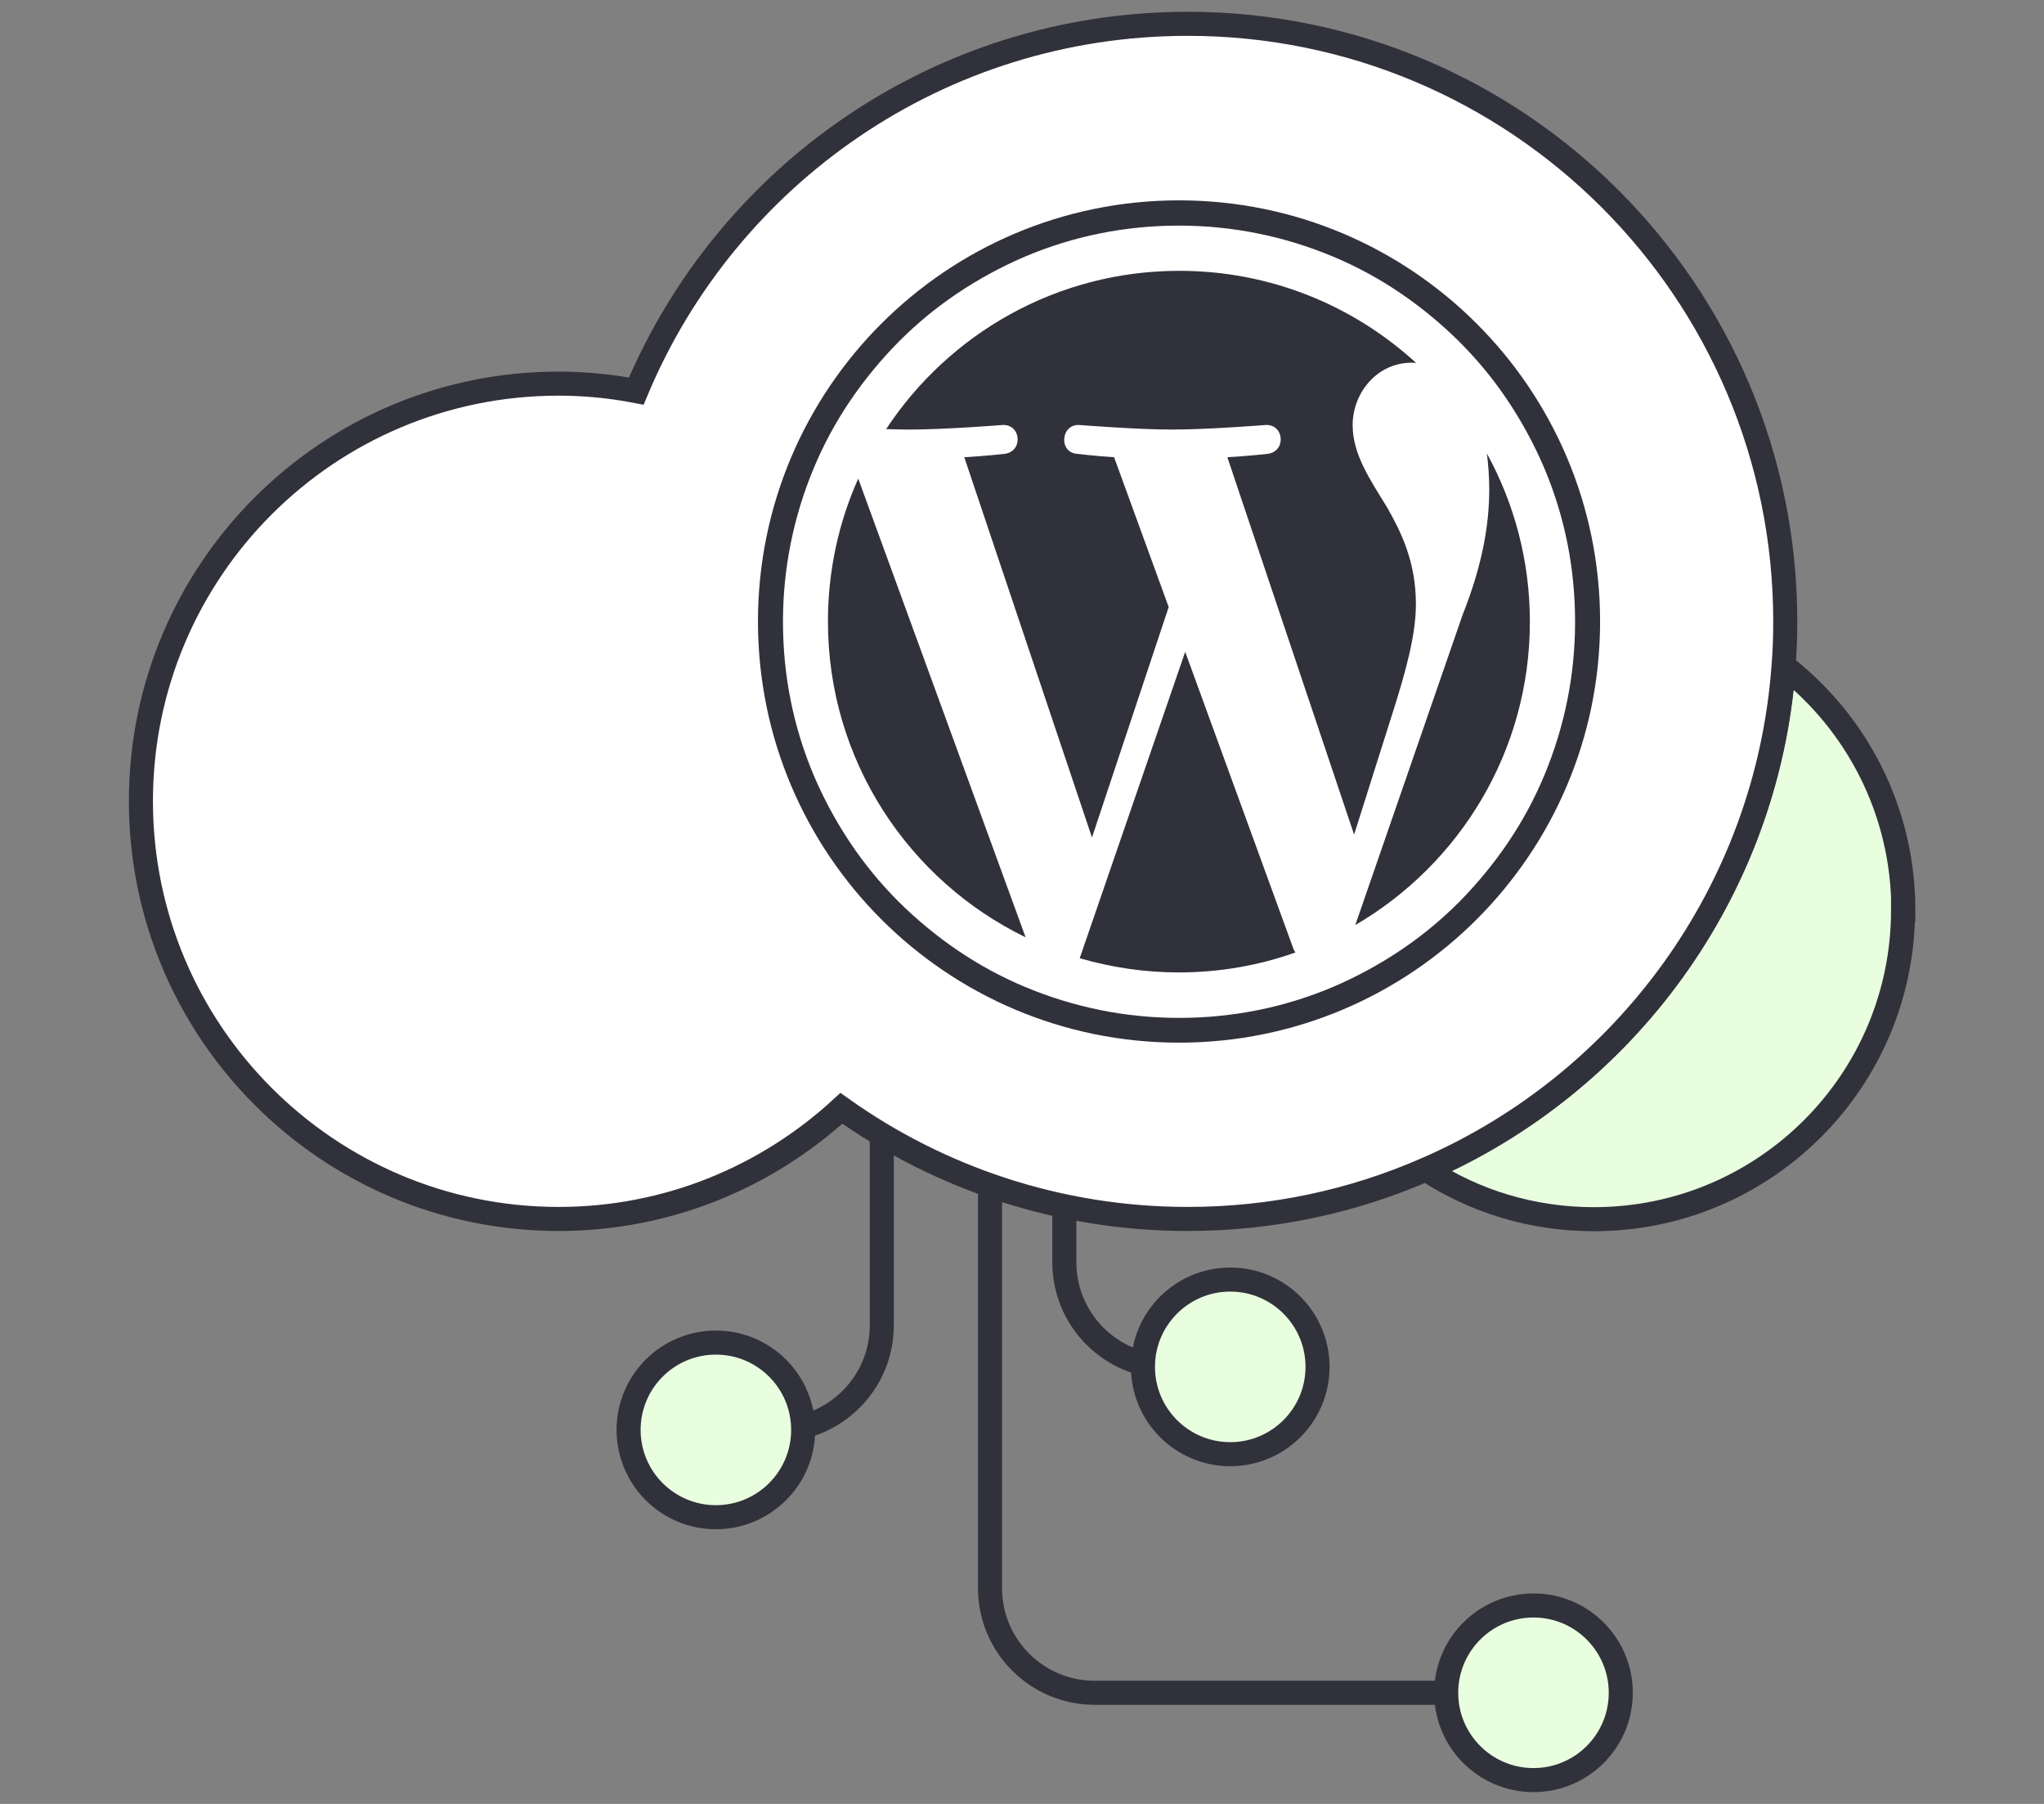
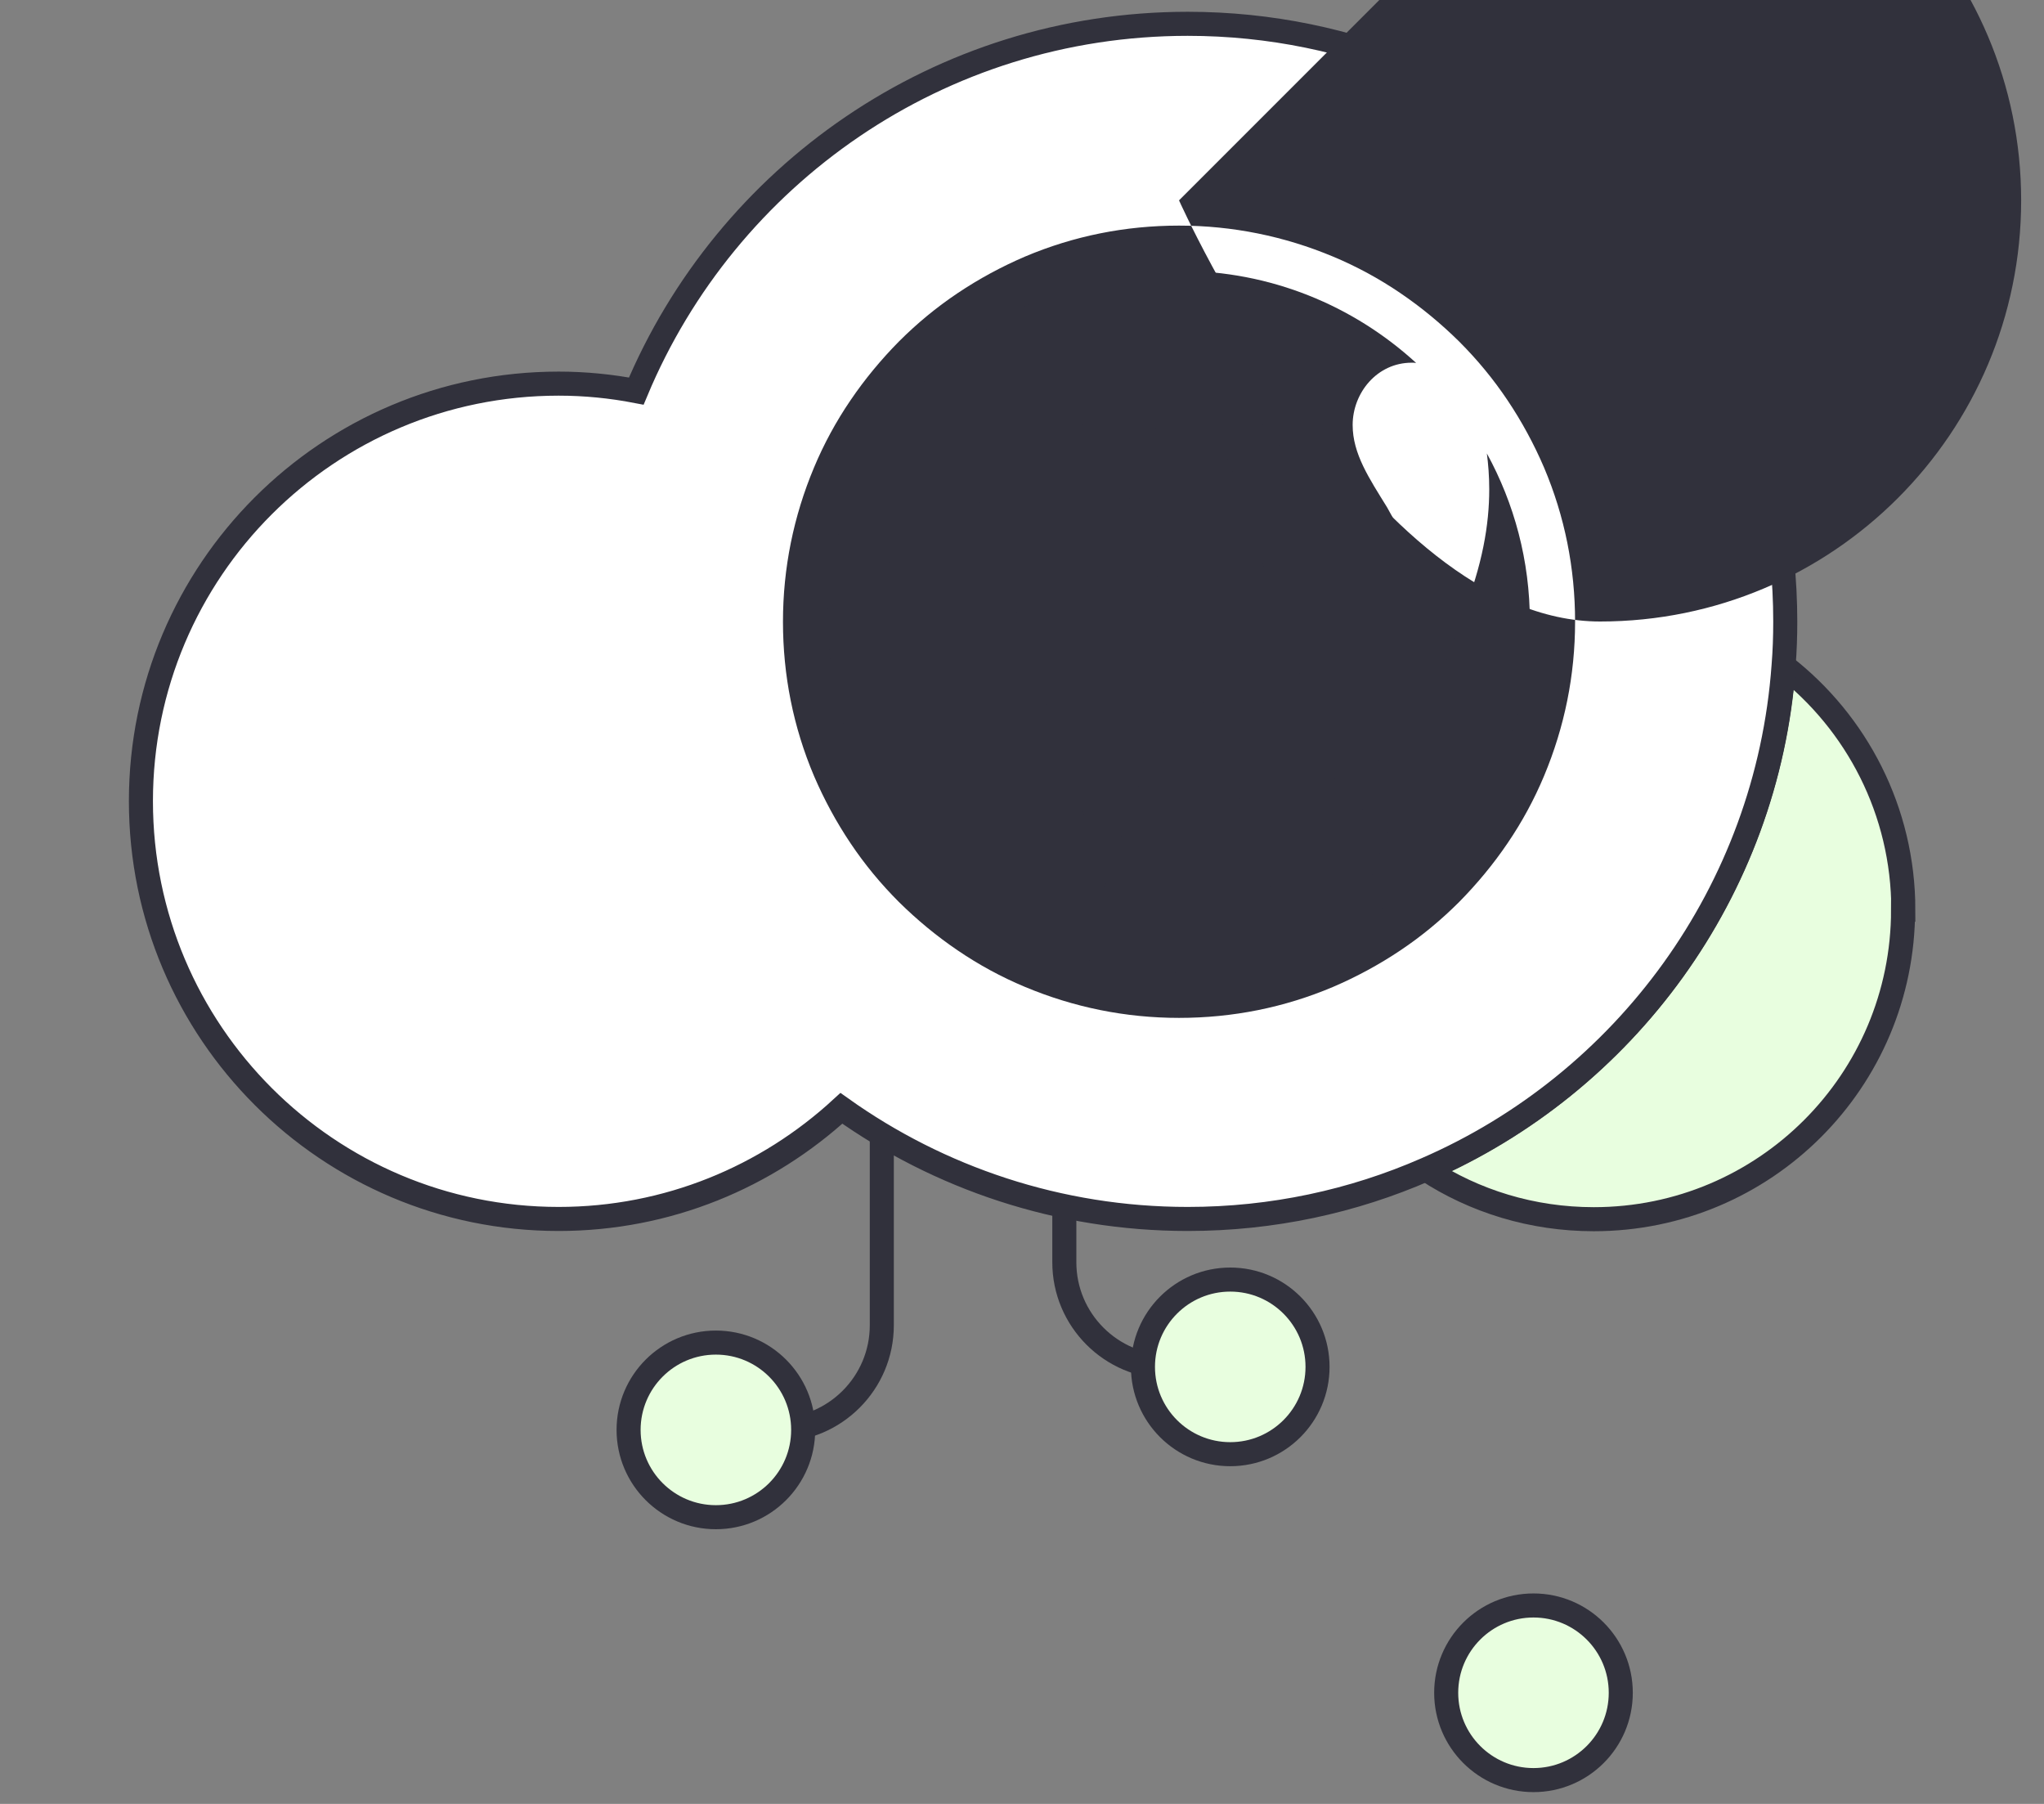
<svg xmlns="http://www.w3.org/2000/svg" id="Layer_1" version="1.1" viewBox="0 0 85 75">
  <rect x="0" y="0" width="85" height="75" fill="#808080" stroke="none" />
  <defs>
    <style>
      .st0 {
        fill: #31313c;
      }

      .st1 {
        fill: #fff;
      }

      .st2 {
        fill: #e8fedf;
      }

      .st3 {
        fill: none;
        stroke: #31313c;
        stroke-miterlimit: 10;
      }
    </style>
  </defs>
  <g>
    <path class="st3" d="M36.67,46.6v8.5c0,2.4-1.95,4.35-4.35,4.35h0" />
    <g>
      <circle class="st2" cx="29.77" cy="59.45" r="3.63" />
      <circle class="st3" cx="29.77" cy="59.45" r="3.63" />
    </g>
    <path class="st3" d="M44.26,50.47v2.01c0,2.4,1.95,4.35,4.35,4.35h0" />
    <g>
      <circle class="st2" cx="51.16" cy="56.83" r="3.63" />
      <circle class="st3" cx="51.16" cy="56.83" r="3.63" />
    </g>
-     <path class="st3" d="M41.17,49.5v16.53c0,2.4,1.95,4.35,4.35,4.35h15.69" />
    <g>
      <circle class="st2" cx="63.77" cy="70.38" r="3.63" />
      <circle class="st3" cx="63.77" cy="70.38" r="3.63" />
    </g>
    <g>
      <path class="st2" d="M79.14,37.83c0,7.11-5.76,12.86-12.86,12.86-2.57,0-4.97-.75-6.97-2.06,8.25-3.59,14.18-11.54,14.87-20.94,3.03,2.35,4.97,6.03,4.97,10.14Z" />
      <path class="st3" d="M79.14,37.83c0,7.11-5.76,12.86-12.86,12.86-2.57,0-4.97-.75-6.97-2.06,8.25-3.59,14.18-11.54,14.87-20.94,3.03,2.35,4.97,6.03,4.97,10.14Z" />
    </g>
    <g>
      <path class="st1" d="M74.24,25.84c0,.62-.02,1.23-.07,1.84-.68,9.4-6.61,17.36-14.87,20.94-3.04,1.33-6.39,2.06-9.91,2.06-5.36,0-10.34-1.71-14.4-4.6-3.1,2.85-7.22,4.6-11.76,4.6-9.59,0-17.37-7.78-17.37-17.37S13.63,15.95,23.23,15.95c1.11,0,2.19.11,3.23.31C30.21,7.29,39.06.99,49.39.99c13.72,0,24.85,11.13,24.85,24.85Z" />
      <path class="st3" d="M74.24,25.84c0,.62-.02,1.23-.07,1.84-.68,9.4-6.61,17.36-14.87,20.94-3.04,1.33-6.39,2.06-9.91,2.06-5.36,0-10.34-1.71-14.4-4.6-3.1,2.85-7.22,4.6-11.76,4.6-9.59,0-17.37-7.78-17.37-17.37S13.63,15.95,23.23,15.95c1.11,0,2.19.11,3.23.31C30.21,7.29,39.06.99,49.39.99c13.72,0,24.85,11.13,24.85,24.85Z" />
    </g>
  </g>
  <g id="W_Mark">
    <g>
-       <path class="st0" d="M49.03,9.38c2.22,0,4.38.44,6.41,1.29.98.41,1.92.92,2.8,1.52.87.59,1.69,1.27,2.44,2.01.75.75,1.42,1.56,2.01,2.44.59.88,1.1,1.82,1.52,2.8.86,2.03,1.29,4.18,1.29,6.41s-.44,4.38-1.29,6.41c-.41.98-.92,1.92-1.52,2.8-.59.87-1.27,1.69-2.01,2.44-.75.75-1.56,1.42-2.44,2.01-.88.59-1.82,1.1-2.8,1.52-2.03.86-4.18,1.29-6.41,1.29s-4.38-.44-6.41-1.29c-.98-.41-1.92-.92-2.8-1.52-.87-.59-1.69-1.27-2.44-2.01-.75-.75-1.42-1.56-2.01-2.44-.59-.88-1.1-1.82-1.52-2.8-.86-2.03-1.29-4.18-1.29-6.41s.44-4.38,1.29-6.41c.41-.98.92-1.92,1.52-2.8.59-.87,1.27-1.69,2.01-2.44.75-.75,1.56-1.42,2.44-2.01.88-.59,1.82-1.1,2.8-1.52,2.03-.86,4.18-1.29,6.41-1.29M49.03,8.33c-9.67,0-17.51,7.84-17.51,17.51s7.84,17.51,17.51,17.51,17.51-7.84,17.51-17.51-7.84-17.51-17.51-17.51h0Z" />
+       <path class="st0" d="M49.03,9.38c2.22,0,4.38.44,6.41,1.29.98.41,1.92.92,2.8,1.52.87.59,1.69,1.27,2.44,2.01.75.75,1.42,1.56,2.01,2.44.59.88,1.1,1.82,1.52,2.8.86,2.03,1.29,4.18,1.29,6.41s-.44,4.38-1.29,6.41c-.41.98-.92,1.92-1.52,2.8-.59.87-1.27,1.69-2.01,2.44-.75.75-1.56,1.42-2.44,2.01-.88.59-1.82,1.1-2.8,1.52-2.03.86-4.18,1.29-6.41,1.29s-4.38-.44-6.41-1.29c-.98-.41-1.92-.92-2.8-1.52-.87-.59-1.69-1.27-2.44-2.01-.75-.75-1.42-1.56-2.01-2.44-.59-.88-1.1-1.82-1.52-2.8-.86-2.03-1.29-4.18-1.29-6.41s.44-4.38,1.29-6.41c.41-.98.92-1.92,1.52-2.8.59-.87,1.27-1.69,2.01-2.44.75-.75,1.56-1.42,2.44-2.01.88-.59,1.82-1.1,2.8-1.52,2.03-.86,4.18-1.29,6.41-1.29M49.03,8.33s7.84,17.51,17.51,17.51,17.51-7.84,17.51-17.51-7.84-17.51-17.51-17.51h0Z" />
      <path class="st0" d="M34.43,25.84c0,5.78,3.36,10.77,8.22,13.13l-6.96-19.07c-.81,1.81-1.26,3.82-1.26,5.94ZM58.88,25.11c0-1.8-.65-3.05-1.2-4.02-.74-1.2-1.43-2.22-1.43-3.42,0-1.34,1.02-2.59,2.45-2.59.06,0,.13,0,.19.01-2.6-2.38-6.05-3.83-9.85-3.83-5.1,0-9.58,2.62-12.19,6.58.34.01.67.02.94.02,1.53,0,3.89-.19,3.89-.19.79-.05.88,1.11.09,1.2,0,0-.79.09-1.67.14l5.31,15.81,3.19-9.58-2.27-6.23c-.79-.05-1.53-.14-1.53-.14-.79-.05-.69-1.25.09-1.2,0,0,2.41.19,3.84.19,1.53,0,3.89-.19,3.89-.19.79-.05.88,1.11.09,1.2,0,0-.79.09-1.67.14l5.27,15.69,1.51-4.77c.67-2.08,1.06-3.56,1.06-4.81ZM49.28,27.12l-4.38,12.72c1.31.38,2.69.59,4.12.59,1.7,0,3.33-.29,4.85-.83-.04-.06-.08-.13-.1-.2l-4.48-12.29ZM61.83,18.84c.06.46.1.96.1,1.5,0,1.48-.28,3.14-1.11,5.23l-4.46,12.89c4.34-2.53,7.26-7.23,7.26-12.61,0-2.54-.65-4.92-1.79-7Z" />
    </g>
  </g>
</svg>